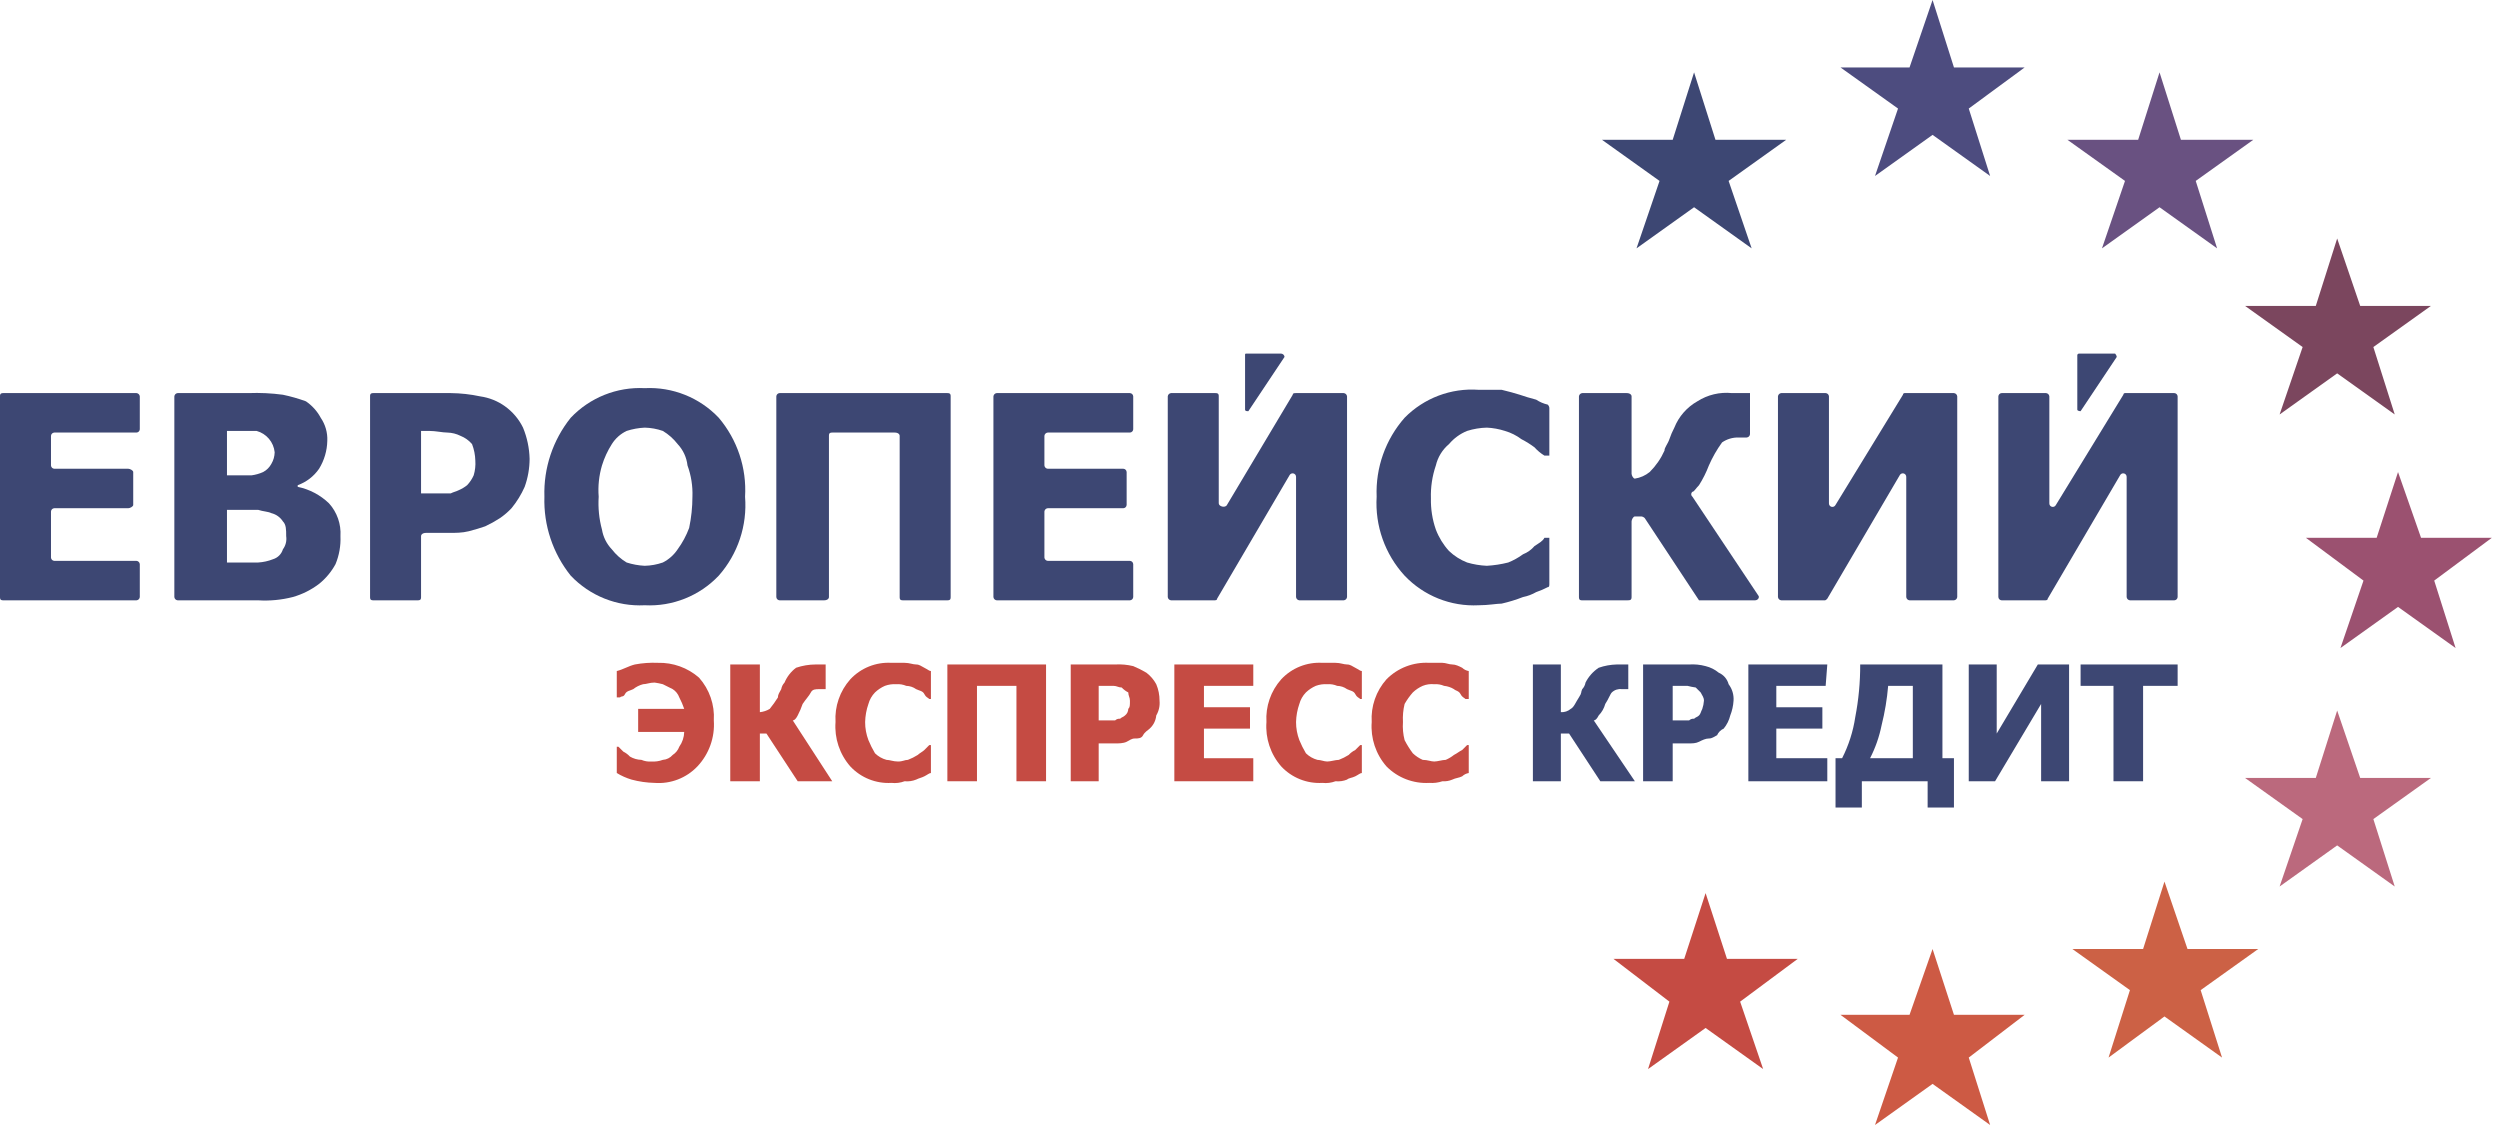
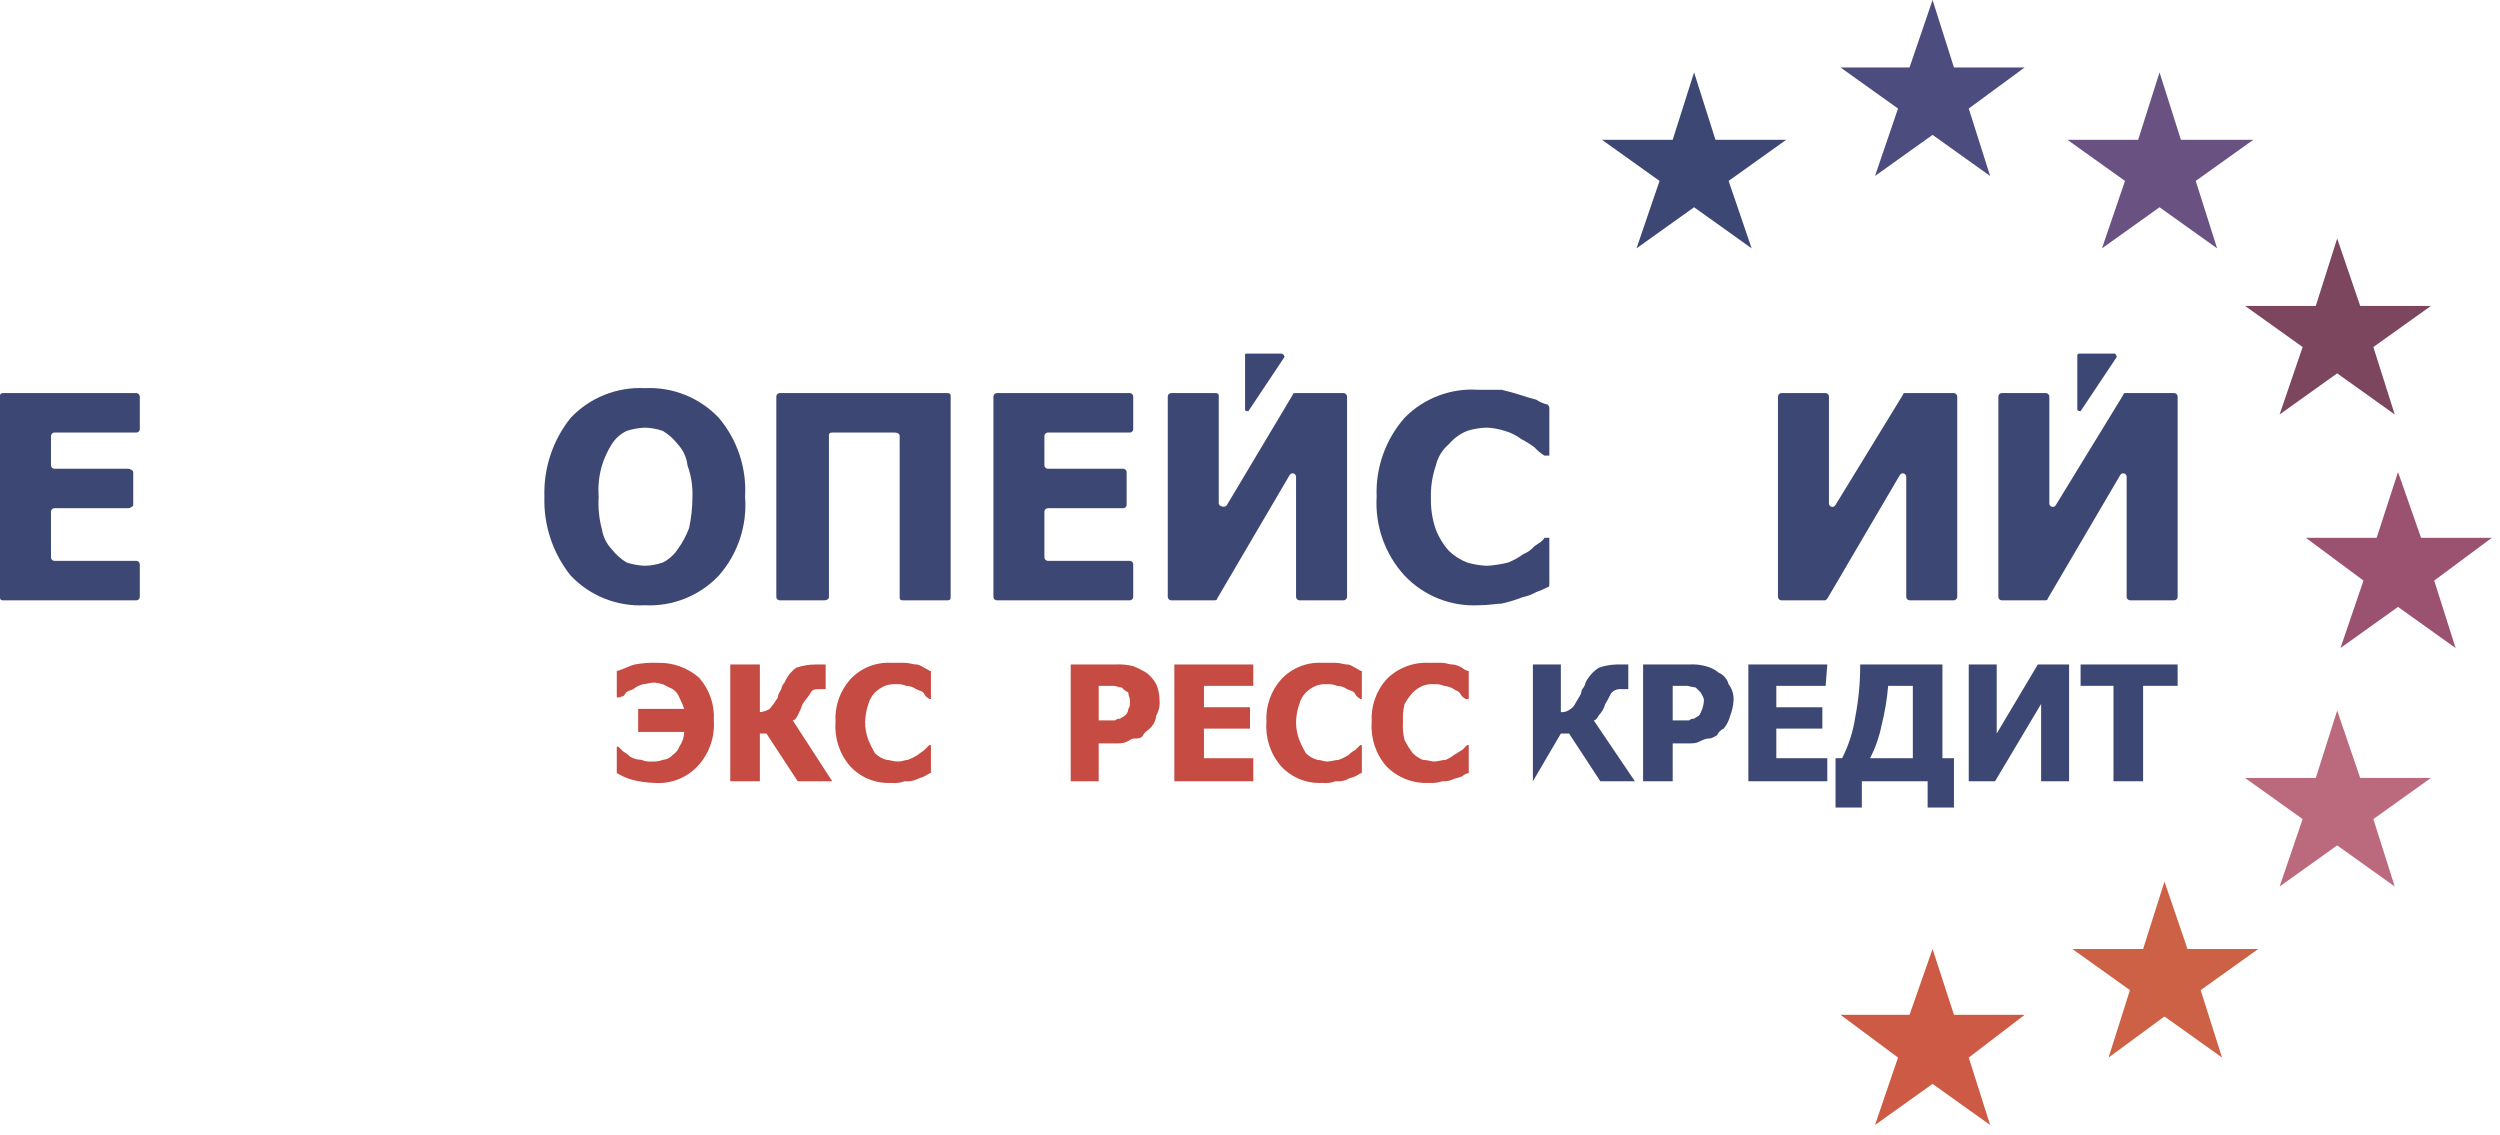
<svg xmlns="http://www.w3.org/2000/svg" width="152px" height="69px" viewBox="0 0 152 69" version="1.1">
  <title>236A02C9-A9E1-4E2C-8C28-2ACEFA6F25E3</title>
  <desc>Created with sketchtool.</desc>
  <g id="Page-1" stroke="none" stroke-width="1" fill="none" fill-rule="evenodd">
    <g id="euro-express-credit" transform="translate(-374, -16)">
      <g id="logo" transform="translate(374, 16)">
        <polygon id="Path" fill="#4D4C7F" points="117.5 0 118.8 4.1 123.1 4.1 119.7 6.6 121 10.7 117.5 8.2 114 10.7 115.4 6.6 111.9 4.1 116.1 4.1" />
        <polygon id="Path" fill="#CD5A44" points="117.5 57.7 118.8 61.7 123.1 61.7 119.7 64.3 121 68.4 117.5 65.9 114 68.4 115.4 64.3 111.9 61.7 116.1 61.7" />
-         <polygon id="Path" fill="#C54B43" points="103.7 54.3 105 58.3 109.3 58.3 105.8 60.9 107.2 65 103.7 62.5 100.2 65 101.5 60.9 98.1 58.3 102.4 58.3" />
        <polygon id="Path" fill="#3D4773" points="103 4.4 104.3 8.5 108.6 8.5 105.1 11 106.5 15.1 103 12.6 99.5 15.1 100.9 11 97.4 8.5 101.7 8.5" />
        <polygon id="Path" fill="#695181" points="131.3 4.4 132.6 8.5 137 8.5 133.5 11 134.8 15.1 131.3 12.6 127.8 15.1 129.2 11 125.7 8.5 130 8.5" />
        <polygon id="Path" fill="#7B465E" points="142.1 14.5 143.5 18.6 147.8 18.6 144.3 21.1 145.6 25.2 142.1 22.7 138.6 25.2 140 21.1 136.5 18.6 140.8 18.6" />
        <polygon id="Path" fill="#9B5170" points="145.8 28.7 147.2 32.7 151.5 32.7 148 35.3 149.3 39.4 145.8 36.9 142.3 39.4 143.7 35.3 140.2 32.7 144.5 32.7" />
        <polygon id="Path" fill="#BB697D" points="142.1 43.2 143.5 47.3 147.8 47.3 144.3 49.8 145.6 53.9 142.1 51.4 138.6 53.9 140 49.8 136.5 47.3 140.8 47.3" />
        <polygon id="Path" fill="#CC6145" points="131.6 53.6 133 57.7 137.3 57.7 133.8 60.2 135.1 64.3 131.6 61.8 128.2 64.3 129.5 60.2 126 57.7 130.3 57.7" />
        <path d="M43.4,43.8 C43.473,44.832 43.11,45.848 42.4,46.6 C41.727,47.307 40.773,47.674 39.8,47.6 C39.327,47.59 38.857,47.522 38.4,47.4 C38.084,47.305 37.782,47.171 37.5,47 L37.5,45.4 L37.6,45.4 L37.9,45.7 C38.05,45.775 38.186,45.876 38.3,46 C38.513,46.125 38.753,46.194 39,46.2 C39.189,46.281 39.395,46.316 39.6,46.3 C39.838,46.316 40.076,46.282 40.3,46.2 C40.532,46.184 40.748,46.076 40.9,45.9 C41.085,45.782 41.225,45.606 41.3,45.4 C41.488,45.137 41.593,44.823 41.6,44.5 L38.8,44.5 L38.8,43.1 L41.6,43.1 C41.518,42.859 41.418,42.625 41.3,42.4 C41.225,42.194 41.085,42.018 40.9,41.9 L40.3,41.6 C40.135,41.557 39.968,41.524 39.8,41.5 C39.5,41.5 39.3,41.6 39.1,41.6 C38.881,41.657 38.677,41.759 38.5,41.9 C38.3,42 38.1,42 38,42.2 C37.9,42.4 37.8,42.3 37.7,42.4 L37.5,42.4 L37.5,40.8 C37.9,40.7 38.2,40.5 38.6,40.4 C39.061,40.313 39.531,40.28 40,40.3 C40.917,40.276 41.809,40.597 42.5,41.2 C43.135,41.912 43.459,42.848 43.4,43.8 Z" id="Path" fill="#C54B43" />
        <path d="M50.6,47.5 L48.5,47.5 L46.6,44.6 L46.2,44.6 L46.2,47.5 L44.4,47.5 L44.4,40.4 L46.2,40.4 L46.2,43.3 C46.412,43.279 46.618,43.211 46.8,43.1 C46.981,42.877 47.148,42.644 47.3,42.4 C47.3,42.2 47.4,42.1 47.5,41.9 C47.525,41.75 47.595,41.61 47.7,41.5 C47.849,41.143 48.091,40.833 48.4,40.6 C48.786,40.468 49.192,40.401 49.6,40.4 L50.2,40.4 L50.2,41.9 L49.8,41.9 C49.6,41.9 49.4,41.9 49.3,42.1 C49.2,42.3 49,42.5 48.8,42.8 C48.718,43.041 48.618,43.275 48.5,43.5 C48.4,43.7 48.3,43.8 48.2,43.8 L50.6,47.5 Z" id="Path" fill="#C54B43" />
        <path d="M54.2,47.6 C53.259,47.655 52.343,47.288 51.7,46.6 C51.049,45.858 50.725,44.884 50.8,43.9 C50.741,42.948 51.065,42.012 51.7,41.3 C52.343,40.612 53.259,40.245 54.2,40.3 L55,40.3 C55.3,40.3 55.5,40.4 55.7,40.4 C55.9,40.4 56,40.5 56.2,40.6 C56.4,40.7 56.5,40.8 56.6,40.8 L56.6,42.5 L56.5,42.5 C56.4,42.4 56.3,42.4 56.2,42.2 C56.1,42 55.9,42 55.7,41.9 C55.525,41.774 55.316,41.705 55.1,41.7 C54.911,41.619 54.705,41.584 54.5,41.6 C54.262,41.584 54.024,41.618 53.8,41.7 C53.578,41.798 53.375,41.933 53.2,42.1 C53.01,42.296 52.872,42.537 52.8,42.8 C52.676,43.154 52.609,43.525 52.6,43.9 C52.599,44.276 52.667,44.649 52.8,45 C52.913,45.276 53.047,45.544 53.2,45.8 C53.396,45.991 53.637,46.128 53.9,46.2 C54.1,46.2 54.3,46.3 54.6,46.3 C54.9,46.3 55,46.2 55.2,46.2 C55.41,46.12 55.611,46.02 55.8,45.9 C55.9,45.8 56.1,45.7 56.2,45.6 L56.5,45.3 L56.6,45.3 L56.6,47 C56.5,47 56.4,47.1 56.2,47.2 C56,47.3 55.9,47.3 55.7,47.4 C55.478,47.489 55.238,47.523 55,47.5 C54.745,47.596 54.471,47.631 54.2,47.6 Z" id="Path" fill="#C54B43" />
-         <polygon id="Path" fill="#C54B43" points="63.6 47.5 61.8 47.5 61.8 41.7 59.4 41.7 59.4 47.5 57.6 47.5 57.6 40.4 63.6 40.4" />
        <path d="M68.7,42.6 C68.7,42.4 68.6,42.3 68.6,42.1 C68.45,42.025 68.314,41.924 68.2,41.8 C68,41.8 67.9,41.7 67.7,41.7 L66.8,41.7 L66.8,43.8 L67.8,43.8 C67.88,43.723 67.99,43.687 68.1,43.7 C68.2,43.6 68.3,43.6 68.4,43.5 C68.524,43.404 68.597,43.257 68.6,43.1 C68.7,43 68.7,42.9 68.7,42.6 Z M70.5,42.6 C70.53,42.914 70.46,43.229 70.3,43.5 C70.272,43.807 70.129,44.093 69.9,44.3 C69.8,44.4 69.6,44.5 69.5,44.7 C69.4,44.9 69.2,44.9 69,44.9 C68.8,44.9 68.7,45 68.5,45.1 C68.3,45.2 68,45.2 67.8,45.2 L66.8,45.2 L66.8,47.5 L65.1,47.5 L65.1,40.4 L67.8,40.4 C68.17,40.379 68.54,40.412 68.9,40.5 C69.176,40.613 69.444,40.747 69.7,40.9 C69.948,41.088 70.152,41.326 70.3,41.6 C70.434,41.916 70.502,42.256 70.5,42.6 Z" id="Shape" fill="#C54B43" fill-rule="nonzero" />
        <polygon id="Path" fill="#C54B43" points="71.4 47.5 71.4 40.4 76.2 40.4 76.2 41.7 73.2 41.7 73.2 43 76 43 76 44.3 73.2 44.3 73.2 46.1 76.2 46.1 76.2 47.5" />
        <path d="M80.4,47.6 C79.459,47.655 78.543,47.288 77.9,46.6 C77.249,45.858 76.925,44.884 77,43.9 C76.941,42.948 77.265,42.012 77.9,41.3 C78.543,40.612 79.459,40.245 80.4,40.3 L81.2,40.3 C81.5,40.3 81.7,40.4 81.9,40.4 C82.1,40.4 82.2,40.5 82.4,40.6 C82.6,40.7 82.7,40.8 82.8,40.8 L82.8,42.5 L82.7,42.5 C82.6,42.4 82.5,42.4 82.4,42.2 C82.3,42 82.1,42 81.9,41.9 C81.725,41.774 81.516,41.705 81.3,41.7 C81.111,41.619 80.905,41.584 80.7,41.6 C80.462,41.584 80.224,41.618 80,41.7 C79.778,41.798 79.575,41.933 79.4,42.1 C79.209,42.296 79.072,42.537 79,42.8 C78.876,43.154 78.809,43.525 78.8,43.9 C78.799,44.276 78.867,44.649 79,45 C79.113,45.276 79.247,45.544 79.4,45.8 C79.596,45.991 79.837,46.128 80.1,46.2 C80.3,46.2 80.5,46.3 80.7,46.3 C80.9,46.3 81.2,46.2 81.4,46.2 C81.61,46.12 81.811,46.02 82,45.9 C82.114,45.776 82.25,45.675 82.4,45.6 L82.7,45.3 L82.8,45.3 L82.8,47 C82.7,47 82.6,47.1 82.4,47.2 C82.2,47.3 82,47.3 81.9,47.4 C81.678,47.489 81.438,47.523 81.2,47.5 C80.945,47.596 80.671,47.631 80.4,47.6 Z" id="Path" fill="#C54B43" />
        <path d="M86.9,47.6 C85.93,47.655 84.983,47.29 84.3,46.6 C83.649,45.858 83.325,44.884 83.4,43.9 C83.341,42.948 83.665,42.012 84.3,41.3 C84.983,40.61 85.93,40.245 86.9,40.3 L87.7,40.3 C87.9,40.3 88.1,40.4 88.3,40.4 C88.5,40.4 88.7,40.5 88.9,40.6 C89.01,40.705 89.15,40.775 89.3,40.8 L89.3,42.5 L89.1,42.5 C89,42.4 88.9,42.4 88.8,42.2 C88.7,42 88.5,42 88.4,41.9 C88.218,41.789 88.012,41.721 87.8,41.7 C87.611,41.619 87.405,41.584 87.2,41.6 C86.962,41.576 86.722,41.611 86.5,41.7 C86.278,41.798 86.075,41.933 85.9,42.1 C85.71,42.316 85.542,42.55 85.4,42.8 C85.312,43.16 85.279,43.53 85.3,43.9 C85.274,44.27 85.307,44.641 85.4,45 C85.544,45.28 85.711,45.548 85.9,45.8 C86.075,45.967 86.278,46.102 86.5,46.2 C86.8,46.2 87,46.3 87.2,46.3 C87.4,46.3 87.7,46.2 87.9,46.2 C88.079,46.123 88.247,46.022 88.4,45.9 C88.6,45.8 88.7,45.7 88.9,45.6 L89.2,45.3 L89.3,45.3 L89.3,47 C89.15,47.025 89.01,47.095 88.9,47.2 C88.7,47.3 88.5,47.3 88.3,47.4 C88.111,47.481 87.905,47.516 87.7,47.5 C87.443,47.587 87.171,47.621 86.9,47.6 Z" id="Path" fill="#C54B43" />
        <g id="Group" transform="translate(0, 21)" fill="#3D4773">
-           <path d="M99.4,26.5 L97.3,26.5 L95.4,23.6 L94.9,23.6 L94.9,26.5 L93.2,26.5 L93.2,19.4 L94.9,19.4 L94.9,22.3 C95.118,22.314 95.334,22.242 95.5,22.1 C95.7,22 95.8,21.7 96,21.4 C96.2,21.1 96.1,21.1 96.2,20.9 C96.305,20.79 96.375,20.65 96.4,20.5 C96.584,20.136 96.86,19.826 97.2,19.6 C97.554,19.476 97.925,19.409 98.3,19.4 L99,19.4 L99,20.9 L98.6,20.9 C98.38,20.872 98.159,20.946 98,21.1 C97.9,21.2 97.8,21.5 97.6,21.8 C97.528,22.063 97.391,22.304 97.2,22.5 C97.1,22.7 97,22.8 96.9,22.8 L99.4,26.5 Z" id="Path" />
+           <path d="M99.4,26.5 L97.3,26.5 L95.4,23.6 L94.9,23.6 L93.2,26.5 L93.2,19.4 L94.9,19.4 L94.9,22.3 C95.118,22.314 95.334,22.242 95.5,22.1 C95.7,22 95.8,21.7 96,21.4 C96.2,21.1 96.1,21.1 96.2,20.9 C96.305,20.79 96.375,20.65 96.4,20.5 C96.584,20.136 96.86,19.826 97.2,19.6 C97.554,19.476 97.925,19.409 98.3,19.4 L99,19.4 L99,20.9 L98.6,20.9 C98.38,20.872 98.159,20.946 98,21.1 C97.9,21.2 97.8,21.5 97.6,21.8 C97.528,22.063 97.391,22.304 97.2,22.5 C97.1,22.7 97,22.8 96.9,22.8 L99.4,26.5 Z" id="Path" />
          <path d="M103.6,21.6 C103.6,21.4 103.5,21.3 103.4,21.1 L103.1,20.8 C102.932,20.777 102.765,20.743 102.6,20.7 L101.7,20.7 L101.7,22.8 L102.7,22.8 C102.78,22.723 102.89,22.687 103,22.7 C103.1,22.6 103.2,22.6 103.3,22.5 C103.4,22.4 103.4,22.3 103.5,22.1 C103.555,21.938 103.588,21.77 103.6,21.6 Z M105.4,21.6 C105.381,21.909 105.314,22.212 105.2,22.5 C105.129,22.793 104.992,23.067 104.8,23.3 C104.621,23.379 104.479,23.521 104.4,23.7 C104.2,23.8 104.1,23.9 103.9,23.9 C103.7,23.9 103.5,24 103.3,24.1 C103.1,24.2 102.9,24.2 102.6,24.2 L101.7,24.2 L101.7,26.5 L99.9,26.5 L99.9,19.4 L102.7,19.4 C103.037,19.378 103.374,19.412 103.7,19.5 C103.993,19.571 104.267,19.708 104.5,19.9 C104.796,20.03 105.017,20.287 105.1,20.6 C105.317,20.886 105.424,21.241 105.4,21.6 Z" id="Shape" fill-rule="nonzero" />
          <polygon id="Path" points="106.3 26.5 106.3 19.4 111.1 19.4 111 20.7 108 20.7 108 22 110.8 22 110.8 23.3 108 23.3 108 25.1 111.1 25.1 111.1 26.5" />
          <path d="M116.3,25.1 L116.3,20.7 L114.8,20.7 C114.732,21.51 114.598,22.312 114.4,23.1 C114.26,23.796 114.024,24.469 113.7,25.1 L116.3,25.1 Z M118.8,28.1 L117.2,28.1 L117.2,26.5 L113.2,26.5 L113.2,28.1 L111.6,28.1 L111.6,25.1 L112,25.1 C112.4,24.315 112.67,23.471 112.8,22.6 C113.004,21.546 113.104,20.474 113.1,19.4 L118.1,19.4 L118.1,25.1 L118.8,25.1 L118.8,28.1 Z" id="Shape" fill-rule="nonzero" />
          <polygon id="Path" points="125.8 26.5 124.1 26.5 124.1 21.8 121.3 26.5 119.7 26.5 119.7 19.4 121.4 19.4 121.4 23.6 123.9 19.4 125.8 19.4" />
          <polygon id="Path" points="128.5 26.5 128.5 20.7 126.5 20.7 126.5 19.4 132.4 19.4 132.4 20.7 130.3 20.7 130.3 26.5" />
          <path d="M0,15.3 L0,3.1 C0,3 0,2.9 0.2,2.9 L8.3,2.9 C8.406,2.909 8.491,2.994 8.5,3.1 L8.5,5.1 C8.495,5.208 8.408,5.295 8.3,5.3 L3.3,5.3 C3.192,5.305 3.105,5.392 3.1,5.5 L3.1,7.3 C3.105,7.408 3.192,7.495 3.3,7.5 L7.8,7.5 C7.9,7.5 8.1,7.6 8.1,7.7 L8.1,9.7 C8.1,9.8 7.9,9.9 7.8,9.9 L3.3,9.9 C3.192,9.905 3.105,9.992 3.1,10.1 L3.1,12.9 C3.105,13.008 3.192,13.095 3.3,13.1 L8.3,13.1 C8.406,13.109 8.491,13.194 8.5,13.3 L8.5,15.3 C8.491,15.406 8.406,15.491 8.3,15.5 L0.2,15.5 C0,15.5 2.83106871e-15,15.4 2.83106871e-15,15.3 Z" id="Path" />
-           <path d="M17.4,11.6 C17.4,11.2 17.4,10.9 17.2,10.7 C17.039,10.45 16.789,10.271 16.5,10.2 C16.3,10.1 16,10.1 15.7,10 L13.8,10 L13.8,13.2 L15.7,13.2 C16.009,13.181 16.312,13.114 16.6,13 C16.888,12.913 17.113,12.688 17.2,12.4 C17.37,12.17 17.442,11.883 17.4,11.6 Z M16.7,6.5 C16.639,5.88 16.201,5.363 15.6,5.2 L13.8,5.2 L13.8,7.9 L15.3,7.9 C15.542,7.867 15.777,7.8 16,7.7 C16.213,7.587 16.387,7.413 16.5,7.2 C16.626,6.988 16.694,6.747 16.7,6.5 Z M20.7,11.6 C20.725,12.182 20.623,12.762 20.4,13.3 C20.149,13.762 19.809,14.17 19.4,14.5 C18.921,14.864 18.379,15.136 17.8,15.3 C17.115,15.475 16.406,15.543 15.7,15.5 L10.8,15.5 C10.694,15.491 10.609,15.406 10.6,15.3 L10.6,3.1 C10.609,2.994 10.694,2.909 10.8,2.9 L15.1,2.9 C15.802,2.873 16.504,2.906 17.2,3 C17.676,3.1 18.143,3.233 18.6,3.4 C18.976,3.656 19.285,3.999 19.5,4.4 C19.781,4.811 19.922,5.302 19.9,5.8 C19.888,6.401 19.715,6.988 19.4,7.5 C19.082,7.961 18.627,8.311 18.1,8.5 L18.1,8.6 C18.815,8.747 19.474,9.094 20,9.6 C20.494,10.145 20.747,10.866 20.7,11.6 Z" id="Shape" fill-rule="nonzero" />
-           <path d="M28.9,7 C28.891,6.658 28.823,6.319 28.7,6 C28.511,5.779 28.271,5.607 28,5.5 C27.751,5.375 27.478,5.307 27.2,5.3 C26.9,5.3 26.5,5.2 26.1,5.2 L25.6,5.2 L25.6,9 L27.4,9 C27.6,8.9 27.7,8.9 27.9,8.8 C28.079,8.723 28.248,8.622 28.4,8.5 C28.567,8.325 28.702,8.122 28.8,7.9 C28.888,7.609 28.922,7.304 28.9,7 Z M32.2,6.9 C32.198,7.48 32.096,8.055 31.9,8.6 C31.693,9.067 31.424,9.505 31.1,9.9 C30.889,10.124 30.654,10.325 30.4,10.5 C30.112,10.688 29.811,10.855 29.5,11 C29.2,11.1 28.9,11.2 28.5,11.3 C28.1,11.4 27.7,11.4 27.3,11.4 L25.9,11.4 C25.7,11.4 25.6,11.5 25.6,11.6 L25.6,15.3 C25.6,15.4 25.6,15.5 25.4,15.5 L22.7,15.5 C22.5,15.5 22.5,15.4 22.5,15.3 L22.5,3.1 C22.5,3 22.5,2.9 22.7,2.9 L27.4,2.9 C28.005,2.906 28.608,2.973 29.2,3.1 C29.741,3.176 30.256,3.382 30.7,3.7 C31.169,4.036 31.547,4.482 31.8,5 C32.049,5.604 32.184,6.248 32.2,6.9 Z" id="Shape" fill-rule="nonzero" />
          <path d="M42.1,9.2 C42.124,8.553 42.022,7.908 41.8,7.3 C41.746,6.813 41.536,6.357 41.2,6 C40.953,5.679 40.647,5.408 40.3,5.2 C39.946,5.076 39.575,5.009 39.2,5 C38.826,5.018 38.456,5.085 38.1,5.2 C37.73,5.376 37.418,5.653 37.2,6 C36.943,6.404 36.741,6.842 36.6,7.3 C36.418,7.916 36.35,8.56 36.4,9.2 C36.357,9.873 36.424,10.549 36.6,11.2 C36.675,11.651 36.884,12.069 37.2,12.4 C37.447,12.721 37.753,12.992 38.1,13.2 C38.456,13.315 38.826,13.382 39.2,13.4 C39.575,13.391 39.946,13.324 40.3,13.2 C40.664,13.016 40.974,12.74 41.2,12.4 C41.492,12.001 41.727,11.563 41.9,11.1 C42.032,10.475 42.099,9.839 42.1,9.2 Z M45.3,9.2 C45.439,10.951 44.862,12.683 43.7,14 C42.535,15.228 40.891,15.886 39.2,15.8 C37.509,15.886 35.865,15.228 34.7,14 C33.612,12.642 33.044,10.94 33.1,9.2 C33.044,7.46 33.612,5.758 34.7,4.4 C35.865,3.172 37.509,2.514 39.2,2.6 C40.891,2.514 42.535,3.172 43.7,4.4 C44.831,5.735 45.404,7.454 45.3,9.2 Z" id="Shape" fill-rule="nonzero" />
          <path d="M57.6,15.5 L54.9,15.5 C54.7,15.5 54.7,15.4 54.7,15.3 L54.7,5.5 C54.7,5.4 54.6,5.3 54.4,5.3 L50.6,5.3 C50.4,5.3 50.4,5.4 50.4,5.5 L50.4,15.3 C50.4,15.4 50.3,15.5 50.1,15.5 L47.4,15.5 C47.292,15.495 47.205,15.408 47.2,15.3 L47.2,3.1 C47.205,2.992 47.292,2.905 47.4,2.9 L57.6,2.9 C57.8,2.9 57.8,3 57.8,3.1 L57.8,15.3 C57.8,15.4 57.8,15.5 57.6,15.5 Z" id="Path" />
          <path d="M60.4,15.3 L60.4,3.1 C60.409,2.994 60.494,2.909 60.6,2.9 L68.7,2.9 C68.808,2.905 68.895,2.992 68.9,3.1 L68.9,5.1 C68.895,5.208 68.808,5.295 68.7,5.3 L63.7,5.3 C63.594,5.309 63.509,5.394 63.5,5.5 L63.5,7.3 C63.509,7.406 63.594,7.491 63.7,7.5 L68.3,7.5 C68.408,7.505 68.495,7.592 68.5,7.7 L68.5,9.7 C68.495,9.808 68.408,9.895 68.3,9.9 L63.7,9.9 C63.594,9.909 63.509,9.994 63.5,10.1 L63.5,12.9 C63.509,13.006 63.594,13.091 63.7,13.1 L68.7,13.1 C68.808,13.105 68.895,13.192 68.9,13.3 L68.9,15.3 C68.895,15.408 68.808,15.495 68.7,15.5 L60.6,15.5 C60.494,15.491 60.409,15.406 60.4,15.3 Z" id="Path" />
          <path d="M81.7,15.5 L79,15.5 C78.894,15.491 78.809,15.406 78.8,15.3 L78.8,8 C78.805,7.9 78.739,7.809 78.641,7.785 C78.544,7.761 78.443,7.809 78.4,7.9 L74,15.4 C74,15.5 73.9,15.5 73.8,15.5 L71.2,15.5 C71.094,15.491 71.009,15.406 71,15.3 L71,3.1 C71.009,2.994 71.094,2.909 71.2,2.9 L73.9,2.9 C74.1,2.9 74.1,3 74.1,3.1 L74.1,9.6 C74.1,9.8 74.5,9.9 74.6,9.7 L78.6,3 C78.6,2.9 78.7,2.9 78.8,2.9 L81.7,2.9 C81.806,2.909 81.891,2.994 81.9,3.1 L81.9,15.3 C81.891,15.406 81.806,15.491 81.7,15.5 Z" id="Path" />
          <path d="M89.9,15.8 C88.209,15.886 86.565,15.228 85.4,14 C84.206,12.697 83.593,10.964 83.7,9.2 C83.629,7.441 84.238,5.722 85.4,4.4 C86.579,3.202 88.223,2.58 89.9,2.7 L91.3,2.7 C91.7,2.8 92.1,2.9 92.4,3 C92.7,3.1 93,3.2 93.4,3.3 C93.613,3.441 93.85,3.543 94.1,3.6 C94.157,3.652 94.193,3.723 94.2,3.8 L94.2,6.7 L93.9,6.7 C93.676,6.564 93.474,6.395 93.3,6.2 C93.048,6.011 92.78,5.844 92.5,5.7 C92.199,5.474 91.861,5.305 91.5,5.2 C91.144,5.085 90.774,5.018 90.4,5 C89.993,5.009 89.589,5.077 89.2,5.2 C88.774,5.373 88.396,5.648 88.1,6 C87.7,6.336 87.419,6.792 87.3,7.3 C87.08,7.943 86.978,8.621 87,9.3 C86.986,9.946 87.087,10.59 87.3,11.2 C87.483,11.68 87.754,12.121 88.1,12.5 C88.418,12.803 88.791,13.04 89.2,13.2 C89.59,13.315 89.993,13.382 90.4,13.4 C90.839,13.375 91.274,13.308 91.7,13.2 C92.02,13.072 92.322,12.904 92.6,12.7 C92.871,12.593 93.111,12.421 93.3,12.2 C93.6,12 93.8,11.9 93.9,11.7 L94.2,11.7 L94.2,14.5 C94.2,14.6 94.2,14.7 94.1,14.7 C93.875,14.818 93.641,14.918 93.4,15 C93.152,15.143 92.881,15.244 92.6,15.3 C92.177,15.465 91.743,15.599 91.3,15.7 C91,15.7 90.5,15.8 89.9,15.8 Z" id="Path" />
-           <path d="M106.7,15.5 L103.3,15.5 L100,10.5 C99.946,10.446 99.876,10.411 99.8,10.4 L99.4,10.4 C99.3,10.4 99.2,10.6 99.2,10.7 L99.2,15.3 C99.2,15.5 99.1,15.5 98.9,15.5 L96.2,15.5 C96.1,15.5 96,15.5 96,15.3 L96,3.1 C96.009,2.994 96.094,2.909 96.2,2.9 L98.9,2.9 C99.1,2.9 99.2,3 99.2,3.1 L99.2,7.8 C99.2,7.9 99.3,8.1 99.4,8.1 C99.73,8.049 100.041,7.911 100.3,7.7 C100.677,7.325 100.982,6.885 101.2,6.4 C101.2,6.2 101.4,6 101.5,5.7 C101.582,5.459 101.682,5.225 101.8,5 C102.071,4.323 102.565,3.759 103.2,3.4 C103.824,3.001 104.564,2.825 105.3,2.9 L106.4,2.9 L106.4,5.4 C106.391,5.506 106.306,5.591 106.2,5.6 L105.7,5.6 C105.343,5.592 104.993,5.697 104.7,5.9 C104.384,6.337 104.116,6.806 103.9,7.3 C103.741,7.719 103.54,8.121 103.3,8.5 C103.1,8.7 103,8.9 102.9,8.9 C102.854,8.936 102.827,8.991 102.827,9.05 C102.827,9.109 102.854,9.164 102.9,9.2 L106.9,15.2 C107,15.3 106.9,15.5 106.7,15.5 Z" id="Path" />
          <path d="M118.8,15.5 L116.1,15.5 C115.994,15.491 115.909,15.406 115.9,15.3 L115.9,8 C115.905,7.9 115.839,7.809 115.741,7.785 C115.644,7.761 115.543,7.809 115.5,7.9 L111.1,15.4 C111,15.5 111,15.5 110.9,15.5 L108.3,15.5 C108.194,15.491 108.109,15.406 108.1,15.3 L108.1,3.1 C108.109,2.994 108.194,2.909 108.3,2.9 L111,2.9 C111.108,2.905 111.195,2.992 111.2,3.1 L111.2,9.6 C111.195,9.7 111.261,9.791 111.359,9.815 C111.456,9.839 111.557,9.791 111.6,9.7 L115.7,3 C115.7,2.945 115.745,2.9 115.8,2.9 L118.8,2.9 C118.906,2.909 118.991,2.994 119,3.1 L119,15.3 C118.991,15.406 118.906,15.491 118.8,15.5 Z" id="Path" />
          <path d="M132.2,15.5 L129.5,15.5 C129.394,15.491 129.309,15.406 129.3,15.3 L129.3,8 C129.305,7.9 129.239,7.809 129.141,7.785 C129.044,7.761 128.943,7.809 128.9,7.9 L124.5,15.4 C124.5,15.5 124.4,15.5 124.3,15.5 L121.7,15.5 C121.592,15.495 121.505,15.408 121.5,15.3 L121.5,3.1 C121.505,2.992 121.592,2.905 121.7,2.9 L124.4,2.9 C124.506,2.909 124.591,2.994 124.6,3.1 L124.6,9.6 C124.595,9.7 124.661,9.791 124.759,9.815 C124.856,9.839 124.957,9.791 125,9.7 L129.1,3 C129.1,2.973 129.111,2.948 129.129,2.929 C129.148,2.911 129.173,2.9 129.2,2.9 L132.2,2.9 C132.308,2.905 132.395,2.992 132.4,3.1 L132.4,15.3 C132.395,15.408 132.308,15.495 132.2,15.5 Z" id="Path" />
          <path d="M75.7,3.9 L75.7,0.6 C75.7,0.5 75.7,0.5 75.8,0.5 L77.9,0.5 C78.006,0.509 78.091,0.594 78.1,0.7 L75.9,4 C75.8,4 75.7,4 75.7,3.9 Z" id="Path" />
          <path d="M126.3,3.9 L126.3,0.6 C126.3,0.545 126.345,0.5 126.4,0.5 L128.6,0.5 C128.654,0.554 128.689,0.624 128.7,0.7 L126.5,4 C126.5,4 126.3,4 126.3,3.9 Z" id="Path" />
        </g>
      </g>
    </g>
  </g>
</svg>